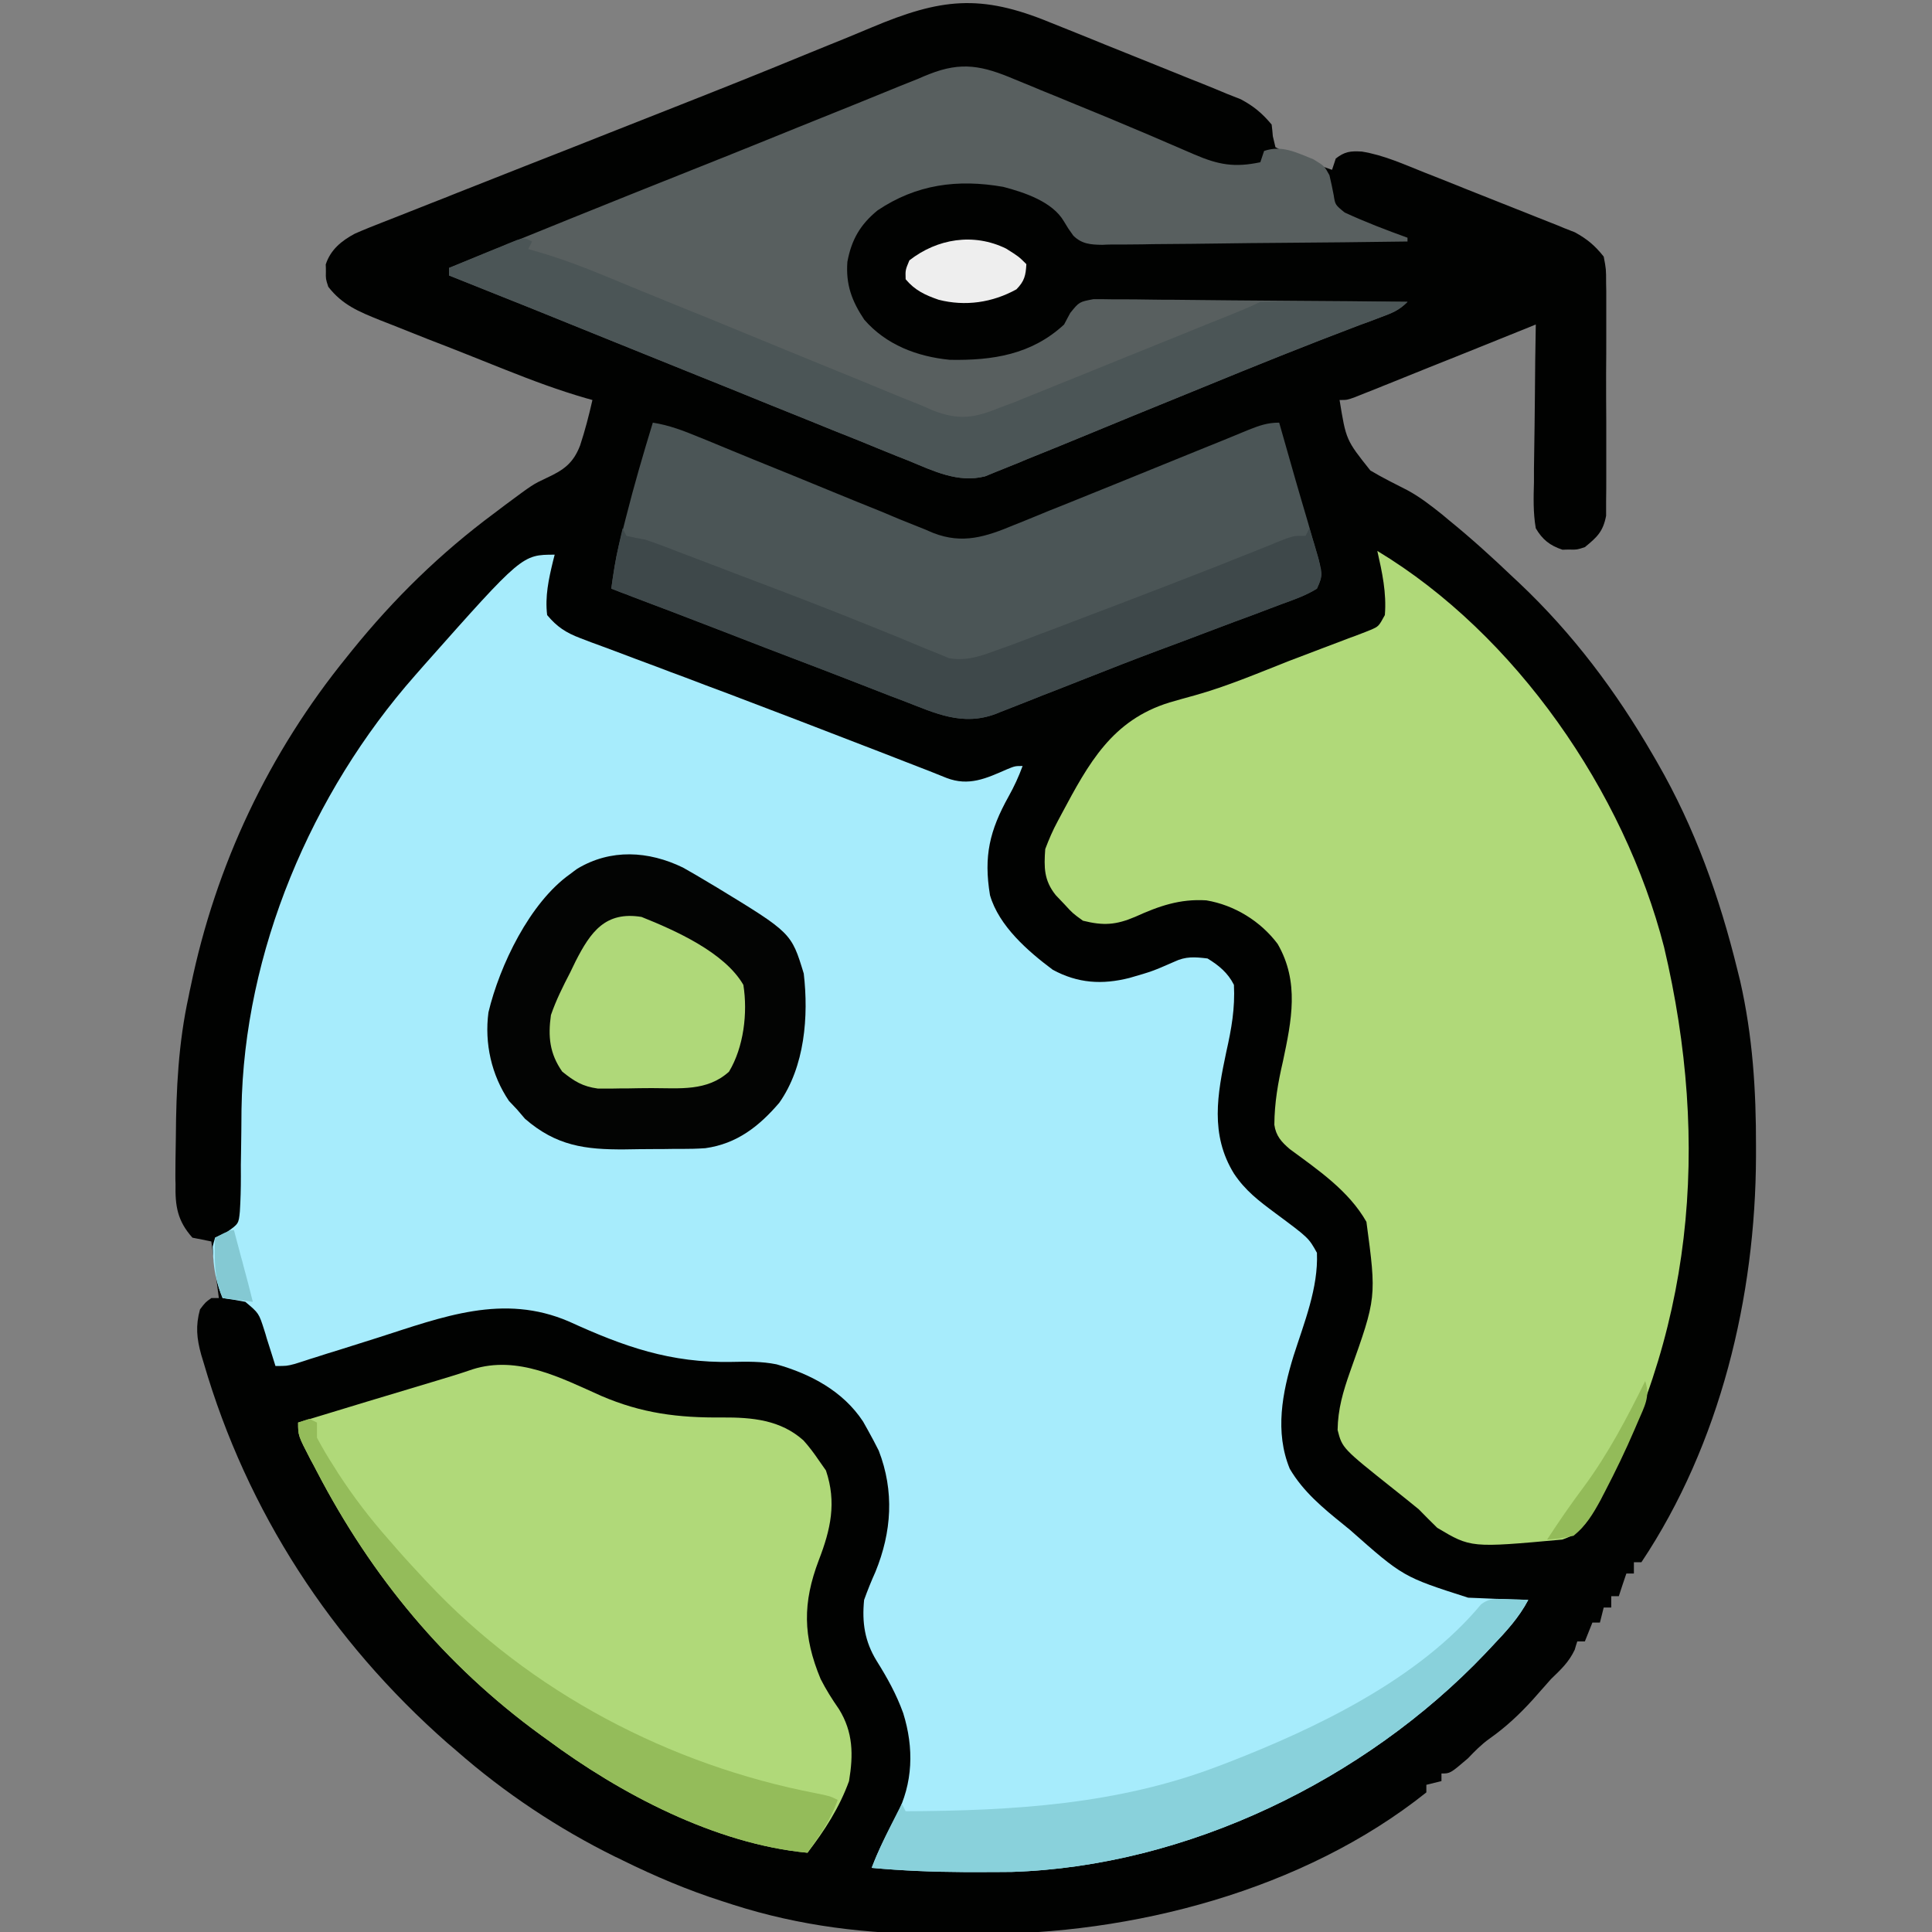
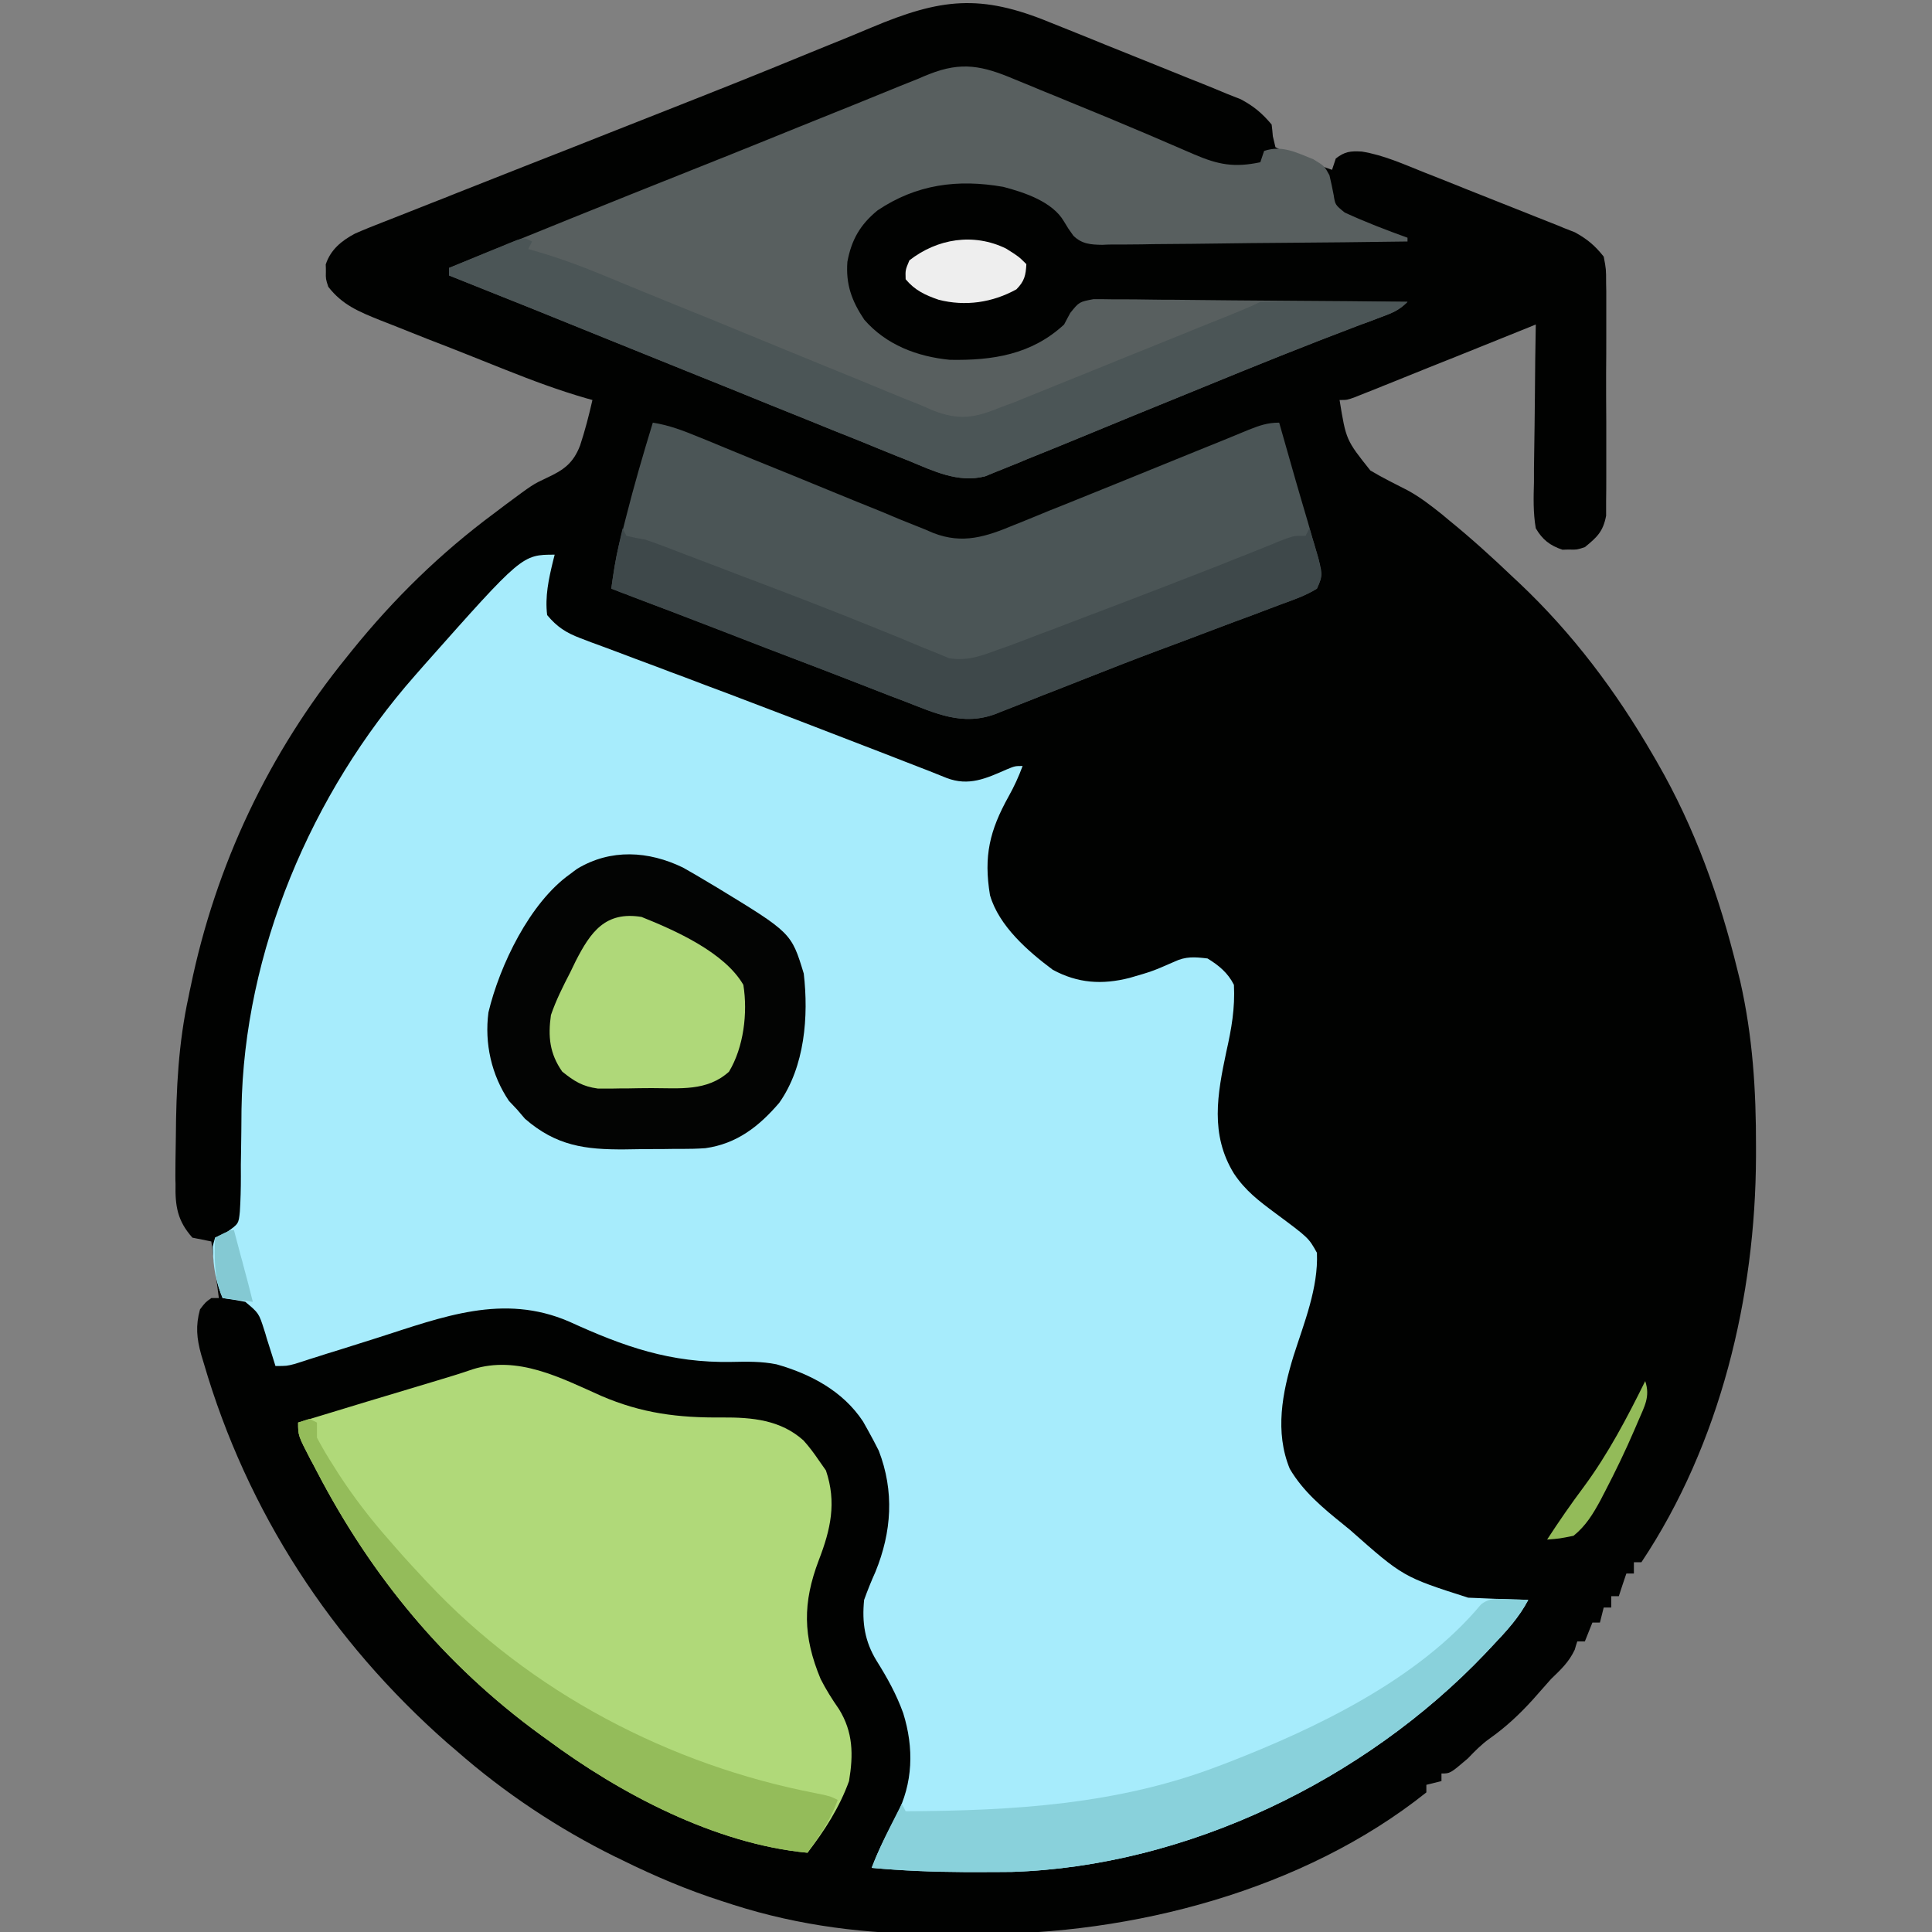
<svg xmlns="http://www.w3.org/2000/svg" width="50px" height="50px" viewBox="0 0 50 50" version="1.1">
  <rect x="0" y="0" width="50" height="50" fill="#808080" stroke="none" />
  <g id="surface1">
    <path style=" stroke:none;fill-rule:nonzero;fill:rgb(0.392%,0.784%,0.392%);fill-opacity:1;" d="M 27.18 0.582 C 27.328 0.641 27.48 0.703 27.629 0.762 C 27.941 0.887 28.254 1.012 28.566 1.141 C 28.969 1.305 29.367 1.465 29.77 1.625 C 30.078 1.75 30.387 1.875 30.699 2 C 30.844 2.059 30.992 2.117 31.141 2.176 C 31.348 2.258 31.551 2.344 31.758 2.43 C 31.875 2.477 31.992 2.523 32.113 2.57 C 32.449 2.75 32.664 2.93 32.91 3.223 C 32.922 3.324 32.934 3.422 32.941 3.527 C 32.965 3.617 32.984 3.711 33.008 3.809 C 33.266 3.953 33.473 4.047 33.746 4.137 C 33.816 4.164 33.887 4.188 33.957 4.215 C 34.129 4.277 34.301 4.336 34.473 4.395 C 34.504 4.297 34.539 4.203 34.57 4.102 C 34.805 3.922 34.941 3.906 35.242 3.922 C 35.809 4.012 36.336 4.254 36.867 4.465 C 36.984 4.512 37.102 4.559 37.223 4.605 C 37.473 4.703 37.719 4.805 37.965 4.902 C 38.277 5.027 38.594 5.152 38.91 5.277 C 39.211 5.395 39.516 5.516 39.816 5.637 C 39.93 5.684 40.043 5.727 40.16 5.773 C 40.266 5.816 40.371 5.855 40.477 5.902 C 40.617 5.957 40.617 5.957 40.758 6.012 C 41.078 6.188 41.277 6.355 41.504 6.641 C 41.566 6.965 41.566 6.965 41.566 7.332 C 41.57 7.438 41.57 7.438 41.57 7.539 C 41.57 7.762 41.57 7.984 41.57 8.211 C 41.57 8.363 41.57 8.52 41.57 8.676 C 41.57 9.004 41.57 9.328 41.566 9.656 C 41.566 10.07 41.566 10.488 41.57 10.906 C 41.57 11.227 41.57 11.551 41.57 11.871 C 41.57 12.023 41.57 12.18 41.57 12.332 C 41.57 12.547 41.57 12.762 41.566 12.98 C 41.566 13.102 41.566 13.223 41.566 13.348 C 41.488 13.758 41.332 13.902 41.016 14.16 C 40.812 14.227 40.812 14.227 40.625 14.223 C 40.562 14.223 40.5 14.223 40.438 14.227 C 40.113 14.121 39.914 13.961 39.746 13.672 C 39.676 13.27 39.688 12.875 39.699 12.469 C 39.699 12.355 39.699 12.238 39.699 12.117 C 39.703 11.746 39.711 11.375 39.715 11.004 C 39.719 10.754 39.719 10.5 39.723 10.25 C 39.727 9.633 39.734 9.016 39.746 8.398 C 39.684 8.422 39.625 8.449 39.562 8.473 C 38.934 8.727 38.301 8.98 37.672 9.234 C 37.434 9.328 37.199 9.422 36.965 9.516 C 36.625 9.652 36.289 9.789 35.949 9.926 C 35.844 9.969 35.738 10.008 35.629 10.055 C 35.531 10.094 35.434 10.133 35.332 10.172 C 35.246 10.207 35.16 10.242 35.07 10.277 C 34.863 10.352 34.863 10.352 34.668 10.352 C 34.836 11.387 34.836 11.387 35.465 12.176 C 35.777 12.363 36.102 12.523 36.426 12.688 C 36.75 12.863 37.035 13.086 37.324 13.316 C 37.379 13.363 37.438 13.41 37.492 13.457 C 38.07 13.926 38.621 14.426 39.16 14.941 C 39.215 14.992 39.27 15.043 39.324 15.094 C 40.707 16.402 41.82 17.887 42.773 19.531 C 42.812 19.602 42.855 19.668 42.895 19.742 C 43.863 21.422 44.504 23.223 44.965 25.105 C 44.988 25.199 45.012 25.293 45.035 25.387 C 45.359 26.812 45.449 28.219 45.445 29.676 C 45.445 29.758 45.445 29.84 45.445 29.926 C 45.434 33.559 44.52 37.371 42.48 40.43 C 42.414 40.43 42.352 40.43 42.285 40.43 C 42.285 40.527 42.285 40.621 42.285 40.723 C 42.219 40.723 42.156 40.723 42.09 40.723 C 42.023 40.914 41.961 41.109 41.895 41.309 C 41.828 41.309 41.766 41.309 41.699 41.309 C 41.699 41.406 41.699 41.5 41.699 41.602 C 41.633 41.602 41.57 41.602 41.504 41.602 C 41.473 41.73 41.438 41.859 41.406 41.992 C 41.344 41.992 41.277 41.992 41.211 41.992 C 41.148 42.152 41.082 42.312 41.016 42.48 C 40.953 42.48 40.887 42.48 40.82 42.48 C 40.785 42.586 40.785 42.586 40.754 42.695 C 40.598 43.023 40.398 43.203 40.137 43.457 C 39.98 43.633 39.824 43.809 39.668 43.988 C 39.316 44.375 38.969 44.699 38.543 45 C 38.336 45.148 38.164 45.324 37.988 45.508 C 37.531 45.898 37.531 45.898 37.305 45.898 C 37.305 45.961 37.305 46.027 37.305 46.094 C 37.176 46.125 37.047 46.156 36.914 46.191 C 36.914 46.258 36.914 46.32 36.914 46.387 C 33.734 48.926 29.285 50.078 25.297 50.051 C 24.953 50.051 24.605 50.051 24.258 50.055 C 22.441 50.055 20.703 49.848 18.969 49.293 C 18.879 49.262 18.785 49.234 18.691 49.203 C 17.801 48.918 16.953 48.559 16.113 48.145 C 16.051 48.113 15.988 48.082 15.926 48.055 C 14.445 47.324 13.055 46.398 11.816 45.312 C 11.738 45.246 11.66 45.176 11.578 45.109 C 8.578 42.469 6.395 39.125 5.273 35.277 C 5.25 35.207 5.23 35.133 5.207 35.059 C 5.09 34.637 5.059 34.312 5.176 33.887 C 5.316 33.703 5.316 33.703 5.469 33.594 C 5.535 33.594 5.598 33.594 5.664 33.594 C 5.602 33.109 5.535 32.625 5.469 32.129 C 5.309 32.098 5.148 32.062 4.98 32.031 C 4.59 31.594 4.531 31.211 4.543 30.645 C 4.539 30.531 4.539 30.531 4.539 30.414 C 4.539 30.168 4.543 29.922 4.547 29.676 C 4.547 29.551 4.547 29.551 4.551 29.422 C 4.559 28.188 4.617 26.992 4.883 25.781 C 4.906 25.66 4.906 25.66 4.934 25.535 C 5.582 22.387 6.957 19.484 8.984 16.992 C 9.027 16.941 9.066 16.891 9.109 16.836 C 10.199 15.488 11.402 14.312 12.793 13.281 C 12.891 13.207 12.984 13.137 13.082 13.062 C 13.793 12.535 13.793 12.535 14.133 12.375 C 14.582 12.168 14.832 11.996 15.012 11.531 C 15.141 11.141 15.242 10.75 15.332 10.352 C 15.277 10.336 15.219 10.32 15.164 10.305 C 14.461 10.102 13.781 9.848 13.102 9.578 C 12.926 9.508 12.926 9.508 12.75 9.438 C 12.504 9.34 12.258 9.242 12.016 9.145 C 11.703 9.02 11.387 8.898 11.074 8.777 C 10.773 8.656 10.473 8.539 10.172 8.418 C 10.062 8.375 9.949 8.332 9.832 8.285 C 9.289 8.066 8.859 7.891 8.496 7.422 C 8.43 7.219 8.43 7.219 8.434 7.031 C 8.434 6.969 8.434 6.906 8.43 6.844 C 8.555 6.461 8.84 6.23 9.184 6.047 C 9.43 5.938 9.68 5.84 9.93 5.742 C 10.027 5.703 10.121 5.668 10.219 5.629 C 10.535 5.504 10.852 5.379 11.168 5.254 C 11.391 5.168 11.617 5.078 11.84 4.988 C 12.434 4.754 13.027 4.52 13.621 4.285 C 14.324 4.012 15.023 3.734 15.723 3.457 C 16.301 3.227 16.879 3 17.457 2.773 C 18.617 2.316 19.773 1.855 20.926 1.379 C 21.258 1.242 21.594 1.109 21.926 0.973 C 22.137 0.883 22.348 0.797 22.555 0.711 C 24.348 -0.043 25.371 -0.164 27.18 0.582 Z M 27.18 0.582 " />
    <path style=" stroke:none;fill-rule:nonzero;fill:rgb(65.49%,92.549%,98.824%);fill-opacity:1;" d="M 14.355 14.355 C 14.34 14.41 14.328 14.465 14.312 14.523 C 14.199 14.992 14.102 15.434 14.16 15.918 C 14.414 16.223 14.648 16.375 15.02 16.516 C 15.113 16.551 15.207 16.586 15.305 16.625 C 15.406 16.66 15.508 16.699 15.613 16.738 C 15.719 16.777 15.828 16.816 15.938 16.859 C 16.289 16.992 16.641 17.125 16.992 17.254 C 17.234 17.348 17.477 17.438 17.719 17.527 C 18.09 17.668 18.457 17.809 18.828 17.945 C 20.016 18.395 21.195 18.848 22.375 19.305 C 22.559 19.375 22.738 19.445 22.922 19.516 C 23.086 19.582 23.254 19.645 23.422 19.711 C 23.496 19.738 23.57 19.766 23.645 19.797 C 23.715 19.824 23.781 19.852 23.855 19.879 C 23.918 19.902 23.98 19.926 24.047 19.953 C 24.195 20.012 24.348 20.074 24.496 20.133 C 25.074 20.355 25.523 20.145 26.059 19.91 C 26.27 19.824 26.27 19.824 26.465 19.824 C 26.363 20.102 26.246 20.355 26.102 20.613 C 25.613 21.492 25.453 22.156 25.621 23.168 C 25.852 23.965 26.602 24.617 27.246 25.098 C 27.895 25.449 28.523 25.488 29.23 25.309 C 29.824 25.137 29.824 25.137 30.387 24.891 C 30.688 24.746 30.922 24.766 31.25 24.805 C 31.539 24.98 31.781 25.18 31.934 25.488 C 31.965 26.094 31.871 26.625 31.738 27.215 C 31.504 28.32 31.312 29.359 31.934 30.371 C 32.23 30.816 32.578 31.078 33.008 31.398 C 33.867 32.035 33.867 32.035 34.082 32.422 C 34.121 33.332 33.75 34.234 33.477 35.09 C 33.184 36.043 32.988 37.059 33.379 38.012 C 33.727 38.605 34.238 39.027 34.766 39.453 C 34.82 39.5 34.879 39.543 34.934 39.59 C 36.312 40.809 36.312 40.809 37.996 41.348 C 38.086 41.352 38.18 41.355 38.273 41.359 C 38.367 41.363 38.461 41.367 38.555 41.371 C 38.652 41.375 38.746 41.379 38.844 41.383 C 39.082 41.391 39.316 41.398 39.551 41.406 C 39.305 41.871 38.977 42.223 38.617 42.602 C 38.555 42.668 38.492 42.734 38.43 42.801 C 35.324 46.059 30.719 48.301 26.184 48.445 C 25.879 48.449 25.578 48.449 25.273 48.449 C 25.168 48.449 25.062 48.449 24.953 48.449 C 24.152 48.445 23.355 48.414 22.559 48.34 C 22.734 47.875 22.961 47.438 23.195 46.996 C 23.633 46.148 23.656 45.238 23.375 44.336 C 23.199 43.848 22.965 43.426 22.688 42.984 C 22.379 42.48 22.305 41.992 22.363 41.406 C 22.453 41.156 22.547 40.922 22.656 40.68 C 23.078 39.648 23.148 38.594 22.742 37.543 C 22.652 37.363 22.559 37.188 22.461 37.012 C 22.418 36.938 22.379 36.867 22.336 36.789 C 21.82 36.004 20.98 35.559 20.098 35.309 C 19.707 35.23 19.336 35.238 18.941 35.246 C 17.348 35.277 16.152 34.852 14.73 34.203 C 13.023 33.465 11.457 34.082 9.785 34.617 C 9.449 34.723 9.113 34.828 8.781 34.934 C 8.574 34.996 8.367 35.062 8.16 35.129 C 8.066 35.156 7.973 35.188 7.879 35.219 C 7.758 35.258 7.758 35.258 7.633 35.297 C 7.422 35.352 7.422 35.352 7.129 35.352 C 7.098 35.25 7.066 35.145 7.031 35.039 C 6.988 34.902 6.945 34.766 6.902 34.633 C 6.883 34.562 6.863 34.496 6.84 34.426 C 6.699 33.984 6.699 33.984 6.348 33.691 C 6.152 33.652 5.957 33.621 5.762 33.594 C 5.609 33.234 5.539 32.895 5.516 32.508 C 5.512 32.387 5.512 32.387 5.504 32.262 C 5.523 32.188 5.543 32.109 5.566 32.031 C 5.711 31.965 5.711 31.965 5.859 31.895 C 6.176 31.672 6.176 31.672 6.207 31.359 C 6.227 31.055 6.234 30.754 6.234 30.449 C 6.23 30.246 6.234 30.047 6.238 29.844 C 6.246 29.465 6.246 29.09 6.25 28.711 C 6.312 24.633 8.062 20.52 10.742 17.48 C 10.824 17.387 10.906 17.293 10.992 17.195 C 13.512 14.355 13.512 14.355 14.355 14.355 Z M 14.355 14.355 " />
-     <path style=" stroke:none;fill-rule:nonzero;fill:rgb(69.02%,85.098%,47.451%);fill-opacity:1;" d="M 35.645 14.258 C 39.227 16.418 42.035 20.492 43.066 24.512 C 44.27 29.613 43.836 34.594 41.188 39.188 C 40.957 39.543 40.832 39.711 40.43 39.844 C 38.066 40.059 38.066 40.059 37.195 39.539 C 37.035 39.383 36.875 39.223 36.719 39.062 C 36.508 38.887 36.289 38.715 36.074 38.543 C 34.738 37.48 34.738 37.48 34.617 37.008 C 34.625 36.465 34.758 36.016 34.938 35.504 C 35.625 33.578 35.625 33.578 35.363 31.621 C 34.906 30.816 34.109 30.277 33.379 29.738 C 33.164 29.555 33.02 29.395 32.98 29.109 C 32.984 28.539 33.074 28.02 33.203 27.465 C 33.426 26.41 33.633 25.414 33.066 24.43 C 32.625 23.84 31.945 23.422 31.219 23.301 C 30.535 23.258 29.992 23.449 29.379 23.727 C 28.883 23.938 28.559 23.961 28.027 23.828 C 27.762 23.637 27.762 23.637 27.547 23.402 C 27.473 23.324 27.398 23.246 27.324 23.168 C 27.016 22.785 27.016 22.449 27.051 21.973 C 27.148 21.719 27.242 21.496 27.371 21.258 C 27.406 21.191 27.441 21.125 27.477 21.059 C 28.176 19.75 28.781 18.637 30.266 18.18 C 30.488 18.113 30.711 18.055 30.934 17.992 C 31.754 17.762 32.547 17.426 33.34 17.113 C 33.633 17 33.93 16.887 34.223 16.777 C 34.406 16.707 34.59 16.637 34.77 16.57 C 34.855 16.535 34.941 16.504 35.031 16.473 C 35.109 16.441 35.188 16.414 35.266 16.383 C 35.336 16.355 35.402 16.328 35.473 16.301 C 35.68 16.211 35.68 16.211 35.84 15.918 C 35.887 15.344 35.77 14.812 35.645 14.258 Z M 35.645 14.258 " />
    <path style=" stroke:none;fill-rule:nonzero;fill:rgb(69.02%,85.098%,47.451%);fill-opacity:1;" d="M 15.559 36.125 C 16.613 36.578 17.551 36.695 18.699 36.684 C 19.465 36.68 20.199 36.746 20.793 37.277 C 20.941 37.441 21.066 37.609 21.191 37.793 C 21.25 37.879 21.312 37.965 21.375 38.055 C 21.656 38.883 21.496 39.586 21.191 40.375 C 20.77 41.484 20.777 42.344 21.238 43.453 C 21.379 43.73 21.535 43.977 21.711 44.23 C 22.082 44.828 22.086 45.414 21.973 46.094 C 21.727 46.777 21.34 47.375 20.898 47.949 C 18.516 47.723 16.055 46.426 14.16 45.02 C 14.105 44.98 14.051 44.941 13.996 44.902 C 11.512 43.094 9.621 40.809 8.203 38.086 C 8.148 37.98 8.094 37.875 8.035 37.77 C 7.715 37.152 7.715 37.152 7.715 36.816 C 8.902 36.453 10.09 36.094 11.281 35.738 C 11.602 35.641 11.918 35.547 12.23 35.438 C 13.398 35.07 14.508 35.656 15.559 36.125 Z M 15.559 36.125 " />
    <path style=" stroke:none;fill-rule:nonzero;fill:rgb(34.51%,37.255%,37.255%);fill-opacity:1;" d="M 26.254 2.051 C 26.359 2.094 26.359 2.094 26.473 2.141 C 26.625 2.203 26.781 2.266 26.934 2.332 C 27.176 2.43 27.418 2.527 27.66 2.629 C 28.344 2.906 29.027 3.191 29.707 3.48 C 29.891 3.559 30.07 3.637 30.254 3.715 C 30.473 3.809 30.691 3.902 30.906 3.996 C 31.535 4.266 31.945 4.34 32.617 4.199 C 32.648 4.102 32.68 4.008 32.715 3.906 C 33.184 3.75 33.539 3.945 33.988 4.121 C 34.277 4.297 34.277 4.297 34.406 4.535 C 34.445 4.703 34.484 4.875 34.516 5.051 C 34.555 5.301 34.555 5.301 34.801 5.5 C 35.332 5.746 35.875 5.953 36.426 6.152 C 36.426 6.184 36.426 6.219 36.426 6.25 C 35.328 6.266 34.227 6.277 33.129 6.285 C 32.617 6.289 32.105 6.293 31.598 6.301 C 31.105 6.309 30.609 6.312 30.117 6.316 C 29.93 6.316 29.742 6.32 29.555 6.324 C 29.293 6.328 29.027 6.328 28.766 6.328 C 28.688 6.328 28.609 6.332 28.531 6.336 C 28.227 6.332 27.996 6.316 27.777 6.098 C 27.645 5.914 27.645 5.914 27.535 5.73 C 27.238 5.219 26.512 4.98 25.965 4.836 C 24.781 4.629 23.715 4.77 22.711 5.445 C 22.262 5.812 22.035 6.207 21.93 6.777 C 21.887 7.363 22.043 7.789 22.367 8.273 C 22.934 8.926 23.738 9.23 24.582 9.312 C 25.684 9.332 26.695 9.18 27.539 8.398 C 27.59 8.297 27.645 8.199 27.699 8.098 C 27.93 7.812 27.93 7.812 28.301 7.742 C 28.449 7.742 28.602 7.742 28.754 7.746 C 28.879 7.746 28.879 7.746 29.004 7.746 C 29.277 7.746 29.551 7.75 29.828 7.754 C 30.016 7.758 30.207 7.758 30.395 7.758 C 30.895 7.762 31.395 7.766 31.895 7.773 C 32.406 7.777 32.914 7.781 33.426 7.785 C 34.426 7.789 35.426 7.801 36.426 7.812 C 36.195 8.043 36.02 8.102 35.719 8.215 C 35.605 8.258 35.496 8.301 35.379 8.344 C 35.32 8.363 35.258 8.387 35.195 8.41 C 33.832 8.926 32.48 9.469 31.133 10.023 C 30.516 10.273 29.902 10.527 29.285 10.777 C 28.824 10.969 28.359 11.156 27.898 11.348 C 27.52 11.504 27.137 11.66 26.758 11.812 C 26.621 11.867 26.484 11.922 26.352 11.98 C 26.168 12.055 25.984 12.129 25.797 12.203 C 25.699 12.242 25.598 12.285 25.492 12.328 C 24.789 12.504 24.156 12.188 23.512 11.922 C 23.414 11.883 23.316 11.844 23.215 11.805 C 22.891 11.676 22.57 11.543 22.246 11.41 C 22.02 11.32 21.789 11.227 21.562 11.137 C 21.023 10.918 20.484 10.699 19.945 10.484 C 19.285 10.215 18.621 9.945 17.957 9.68 C 17.277 9.406 16.594 9.129 15.914 8.855 C 14.484 8.273 13.055 7.699 11.621 7.129 C 11.621 7.062 11.621 7 11.621 6.934 C 13.703 6.086 15.789 5.242 17.879 4.41 C 18.062 4.336 18.25 4.262 18.438 4.188 C 18.531 4.148 18.625 4.113 18.723 4.074 C 19.375 3.812 20.023 3.551 20.676 3.285 C 21.148 3.094 21.625 2.902 22.102 2.711 C 22.332 2.617 22.562 2.523 22.793 2.43 C 23.113 2.297 23.438 2.168 23.762 2.039 C 23.902 1.977 23.902 1.977 24.051 1.918 C 24.891 1.586 25.43 1.703 26.254 2.051 Z M 26.254 2.051 " />
    <path style=" stroke:none;fill-rule:nonzero;fill:rgb(29.412%,33.333%,33.725%);fill-opacity:1;" d="M 16.895 10.938 C 17.32 11.004 17.703 11.152 18.098 11.316 C 18.203 11.359 18.203 11.359 18.312 11.402 C 18.465 11.465 18.613 11.527 18.766 11.59 C 19.008 11.691 19.25 11.789 19.488 11.887 C 20.176 12.164 20.863 12.445 21.547 12.727 C 21.965 12.898 22.383 13.07 22.805 13.238 C 22.965 13.305 23.125 13.371 23.281 13.438 C 23.508 13.527 23.73 13.617 23.953 13.707 C 24.02 13.734 24.082 13.766 24.152 13.793 C 24.914 14.09 25.516 13.891 26.246 13.586 C 26.316 13.559 26.387 13.531 26.461 13.5 C 26.691 13.406 26.926 13.312 27.156 13.215 C 27.32 13.152 27.48 13.086 27.645 13.02 C 28.07 12.848 28.496 12.676 28.922 12.504 C 29.602 12.227 30.285 11.949 30.969 11.672 C 31.207 11.574 31.445 11.48 31.684 11.383 C 31.828 11.324 31.973 11.266 32.121 11.203 C 32.184 11.176 32.25 11.152 32.32 11.121 C 32.598 11.012 32.801 10.938 33.105 10.938 C 33.246 11.43 33.387 11.922 33.527 12.418 C 33.633 12.777 33.734 13.137 33.844 13.5 C 33.887 13.652 33.934 13.809 33.977 13.965 C 34 14.035 34.023 14.109 34.043 14.184 C 34.242 14.875 34.242 14.875 34.082 15.234 C 33.797 15.41 33.484 15.52 33.172 15.633 C 33.074 15.668 32.98 15.707 32.883 15.742 C 32.57 15.863 32.254 15.98 31.941 16.094 C 31.723 16.176 31.508 16.258 31.289 16.34 C 30.848 16.508 30.402 16.676 29.957 16.84 C 29.332 17.074 28.711 17.316 28.09 17.562 C 27.812 17.672 27.535 17.781 27.254 17.891 C 27.078 17.957 26.902 18.027 26.727 18.098 C 26.48 18.195 26.238 18.289 25.992 18.387 C 25.922 18.414 25.848 18.441 25.777 18.473 C 24.91 18.801 24.211 18.461 23.387 18.141 C 23.277 18.098 23.168 18.059 23.055 18.016 C 22.699 17.879 22.344 17.738 21.992 17.602 C 21.746 17.508 21.504 17.414 21.262 17.32 C 20.777 17.137 20.297 16.949 19.812 16.766 C 18.996 16.449 18.176 16.133 17.359 15.82 C 17.023 15.695 16.691 15.566 16.359 15.441 C 16.254 15.398 16.148 15.359 16.039 15.32 C 15.969 15.289 15.895 15.262 15.82 15.234 C 15.871 14.855 15.926 14.484 16.016 14.113 C 16.035 14.039 16.055 13.961 16.074 13.879 C 16.098 13.801 16.117 13.719 16.137 13.637 C 16.168 13.508 16.168 13.508 16.203 13.379 C 16.41 12.559 16.648 11.746 16.895 10.938 Z M 16.895 10.938 " />
    <path style=" stroke:none;fill-rule:nonzero;fill:rgb(1.176%,1.569%,1.176%);fill-opacity:1;" d="M 17.676 22.453 C 17.906 22.582 18.133 22.715 18.359 22.852 C 18.449 22.906 18.449 22.906 18.543 22.961 C 20.48 24.141 20.48 24.141 20.801 25.195 C 20.93 26.301 20.828 27.602 20.168 28.539 C 19.648 29.148 19.07 29.602 18.254 29.715 C 18.043 29.73 17.836 29.734 17.625 29.734 C 17.547 29.734 17.473 29.734 17.391 29.734 C 17.23 29.738 17.07 29.738 16.906 29.738 C 16.664 29.738 16.422 29.742 16.176 29.746 C 15.145 29.754 14.395 29.656 13.586 28.953 C 13.484 28.836 13.484 28.836 13.379 28.711 C 13.309 28.637 13.242 28.566 13.172 28.492 C 12.719 27.824 12.535 27 12.641 26.199 C 12.93 24.988 13.711 23.359 14.754 22.621 C 14.812 22.574 14.875 22.531 14.938 22.484 C 15.805 21.961 16.785 22.02 17.676 22.453 Z M 17.676 22.453 " />
-     <path style=" stroke:none;fill-rule:nonzero;fill:rgb(29.412%,33.333%,33.725%);fill-opacity:1;" d="M 13.77 6.25 C 13.738 6.312 13.703 6.379 13.672 6.445 C 13.758 6.469 13.758 6.469 13.848 6.496 C 14.48 6.676 15.078 6.902 15.684 7.152 C 15.891 7.238 16.094 7.32 16.297 7.406 C 16.402 7.449 16.512 7.492 16.621 7.539 C 17.191 7.773 17.762 8.004 18.332 8.234 C 19.055 8.531 19.777 8.828 20.5 9.125 C 21.086 9.367 21.676 9.605 22.262 9.844 C 22.484 9.934 22.707 10.027 22.93 10.121 C 23.242 10.25 23.555 10.375 23.867 10.5 C 23.957 10.539 24.047 10.578 24.141 10.621 C 24.812 10.883 25.223 10.82 25.879 10.547 C 26 10.504 26.121 10.457 26.242 10.414 C 26.355 10.367 26.469 10.32 26.586 10.273 C 26.652 10.246 26.715 10.223 26.781 10.195 C 26.988 10.113 27.191 10.027 27.398 9.945 C 27.543 9.887 27.688 9.828 27.832 9.77 C 28.211 9.617 28.59 9.465 28.969 9.309 C 29.277 9.184 29.586 9.059 29.898 8.934 C 30.266 8.785 30.637 8.637 31.008 8.484 C 31.078 8.457 31.148 8.43 31.219 8.398 C 31.418 8.32 31.617 8.238 31.816 8.16 C 31.984 8.09 31.984 8.09 32.156 8.02 C 32.312 7.957 32.465 7.887 32.617 7.812 C 32.902 7.805 33.184 7.801 33.469 7.805 C 33.598 7.805 33.598 7.805 33.727 7.805 C 33.996 7.805 34.266 7.805 34.535 7.805 C 34.715 7.809 34.898 7.809 35.082 7.809 C 35.531 7.809 35.977 7.809 36.426 7.812 C 36.195 8.043 36.02 8.102 35.719 8.215 C 35.605 8.258 35.496 8.301 35.379 8.344 C 35.289 8.375 35.289 8.375 35.195 8.41 C 33.832 8.926 32.48 9.469 31.133 10.023 C 30.516 10.273 29.902 10.527 29.285 10.777 C 28.824 10.969 28.359 11.156 27.898 11.348 C 27.52 11.504 27.137 11.66 26.758 11.812 C 26.621 11.867 26.484 11.922 26.352 11.98 C 26.168 12.055 25.984 12.129 25.797 12.203 C 25.699 12.242 25.598 12.285 25.492 12.328 C 24.789 12.504 24.156 12.188 23.512 11.922 C 23.414 11.883 23.316 11.844 23.215 11.805 C 22.891 11.676 22.57 11.543 22.246 11.41 C 22.02 11.32 21.789 11.227 21.562 11.137 C 21.023 10.918 20.484 10.699 19.945 10.484 C 19.285 10.215 18.621 9.945 17.957 9.68 C 17.277 9.406 16.594 9.129 15.914 8.855 C 14.484 8.273 13.055 7.699 11.621 7.129 C 11.621 7.062 11.621 7 11.621 6.934 C 11.941 6.801 12.266 6.668 12.586 6.535 C 12.676 6.5 12.77 6.461 12.863 6.422 C 12.949 6.387 13.039 6.352 13.129 6.312 C 13.207 6.281 13.289 6.246 13.371 6.215 C 13.574 6.152 13.574 6.152 13.77 6.25 Z M 13.77 6.25 " />
+     <path style=" stroke:none;fill-rule:nonzero;fill:rgb(29.412%,33.333%,33.725%);fill-opacity:1;" d="M 13.77 6.25 C 13.738 6.312 13.703 6.379 13.672 6.445 C 13.758 6.469 13.758 6.469 13.848 6.496 C 14.48 6.676 15.078 6.902 15.684 7.152 C 15.891 7.238 16.094 7.32 16.297 7.406 C 16.402 7.449 16.512 7.492 16.621 7.539 C 17.191 7.773 17.762 8.004 18.332 8.234 C 19.055 8.531 19.777 8.828 20.5 9.125 C 21.086 9.367 21.676 9.605 22.262 9.844 C 22.484 9.934 22.707 10.027 22.93 10.121 C 23.242 10.25 23.555 10.375 23.867 10.5 C 23.957 10.539 24.047 10.578 24.141 10.621 C 24.812 10.883 25.223 10.82 25.879 10.547 C 26 10.504 26.121 10.457 26.242 10.414 C 26.355 10.367 26.469 10.32 26.586 10.273 C 26.652 10.246 26.715 10.223 26.781 10.195 C 26.988 10.113 27.191 10.027 27.398 9.945 C 27.543 9.887 27.688 9.828 27.832 9.77 C 28.211 9.617 28.59 9.465 28.969 9.309 C 29.277 9.184 29.586 9.059 29.898 8.934 C 30.266 8.785 30.637 8.637 31.008 8.484 C 31.418 8.32 31.617 8.238 31.816 8.16 C 31.984 8.09 31.984 8.09 32.156 8.02 C 32.312 7.957 32.465 7.887 32.617 7.812 C 32.902 7.805 33.184 7.801 33.469 7.805 C 33.598 7.805 33.598 7.805 33.727 7.805 C 33.996 7.805 34.266 7.805 34.535 7.805 C 34.715 7.809 34.898 7.809 35.082 7.809 C 35.531 7.809 35.977 7.809 36.426 7.812 C 36.195 8.043 36.02 8.102 35.719 8.215 C 35.605 8.258 35.496 8.301 35.379 8.344 C 35.289 8.375 35.289 8.375 35.195 8.41 C 33.832 8.926 32.48 9.469 31.133 10.023 C 30.516 10.273 29.902 10.527 29.285 10.777 C 28.824 10.969 28.359 11.156 27.898 11.348 C 27.52 11.504 27.137 11.66 26.758 11.812 C 26.621 11.867 26.484 11.922 26.352 11.98 C 26.168 12.055 25.984 12.129 25.797 12.203 C 25.699 12.242 25.598 12.285 25.492 12.328 C 24.789 12.504 24.156 12.188 23.512 11.922 C 23.414 11.883 23.316 11.844 23.215 11.805 C 22.891 11.676 22.57 11.543 22.246 11.41 C 22.02 11.32 21.789 11.227 21.562 11.137 C 21.023 10.918 20.484 10.699 19.945 10.484 C 19.285 10.215 18.621 9.945 17.957 9.68 C 17.277 9.406 16.594 9.129 15.914 8.855 C 14.484 8.273 13.055 7.699 11.621 7.129 C 11.621 7.062 11.621 7 11.621 6.934 C 11.941 6.801 12.266 6.668 12.586 6.535 C 12.676 6.5 12.77 6.461 12.863 6.422 C 12.949 6.387 13.039 6.352 13.129 6.312 C 13.207 6.281 13.289 6.246 13.371 6.215 C 13.574 6.152 13.574 6.152 13.77 6.25 Z M 13.77 6.25 " />
    <path style=" stroke:none;fill-rule:nonzero;fill:rgb(24.314%,28.235%,29.02%);fill-opacity:1;" d="M 16.113 13.672 C 16.145 13.734 16.18 13.801 16.211 13.867 C 16.371 13.906 16.535 13.938 16.699 13.965 C 16.852 14.016 17 14.07 17.148 14.125 C 17.238 14.16 17.324 14.191 17.414 14.227 C 17.508 14.262 17.602 14.297 17.699 14.336 C 17.797 14.375 17.895 14.41 17.996 14.449 C 18.211 14.531 18.422 14.613 18.633 14.691 C 18.965 14.82 19.297 14.945 19.629 15.07 C 20.625 15.449 21.621 15.832 22.609 16.234 C 22.832 16.324 23.055 16.414 23.277 16.504 C 23.414 16.562 23.551 16.617 23.688 16.676 C 23.875 16.754 24.062 16.832 24.254 16.906 C 24.355 16.949 24.457 16.992 24.562 17.035 C 25.055 17.113 25.418 16.965 25.879 16.797 C 25.965 16.766 26.047 16.738 26.133 16.707 C 26.406 16.605 26.676 16.504 26.945 16.398 C 27.047 16.363 27.145 16.324 27.25 16.285 C 27.57 16.164 27.891 16.039 28.211 15.918 C 28.43 15.836 28.652 15.75 28.871 15.668 C 29.809 15.309 30.746 14.949 31.68 14.582 C 31.746 14.555 31.812 14.527 31.879 14.5 C 32.168 14.387 32.457 14.273 32.746 14.156 C 32.844 14.117 32.941 14.078 33.039 14.035 C 33.121 14.004 33.203 13.969 33.289 13.938 C 33.496 13.867 33.496 13.867 33.789 13.867 C 33.82 13.805 33.852 13.738 33.887 13.672 C 33.938 13.84 33.988 14.008 34.039 14.18 C 34.066 14.273 34.098 14.367 34.125 14.465 C 34.215 14.93 34.215 14.93 34.082 15.234 C 33.797 15.414 33.484 15.52 33.172 15.633 C 33.074 15.668 32.98 15.707 32.883 15.742 C 32.57 15.863 32.254 15.98 31.941 16.094 C 31.723 16.176 31.508 16.258 31.289 16.34 C 30.848 16.508 30.402 16.676 29.957 16.84 C 29.332 17.074 28.711 17.316 28.09 17.562 C 27.812 17.672 27.535 17.781 27.254 17.891 C 27.078 17.957 26.902 18.027 26.727 18.098 C 26.48 18.195 26.238 18.289 25.992 18.387 C 25.922 18.414 25.848 18.441 25.777 18.473 C 24.91 18.801 24.211 18.461 23.387 18.141 C 23.277 18.098 23.168 18.059 23.055 18.016 C 22.699 17.879 22.344 17.738 21.992 17.602 C 21.746 17.508 21.504 17.414 21.262 17.32 C 20.777 17.137 20.297 16.949 19.812 16.766 C 18.996 16.449 18.176 16.133 17.359 15.82 C 17.023 15.695 16.691 15.566 16.359 15.441 C 16.254 15.398 16.148 15.359 16.039 15.32 C 15.969 15.289 15.895 15.262 15.82 15.234 C 15.875 14.844 15.934 14.453 16.023 14.07 C 16.039 13.992 16.055 13.918 16.074 13.84 C 16.086 13.785 16.102 13.73 16.113 13.672 Z M 16.113 13.672 " />
    <path style=" stroke:none;fill-rule:nonzero;fill:rgb(53.725%,81.961%,85.882%);fill-opacity:1;" d="M 39.031 41.387 C 39.129 41.391 39.227 41.395 39.324 41.395 C 39.438 41.402 39.438 41.402 39.551 41.406 C 39.305 41.871 38.977 42.223 38.617 42.602 C 38.555 42.668 38.492 42.734 38.43 42.801 C 35.324 46.059 30.719 48.301 26.184 48.445 C 25.879 48.449 25.578 48.449 25.273 48.449 C 25.168 48.449 25.062 48.449 24.953 48.449 C 24.152 48.445 23.355 48.414 22.559 48.34 C 22.703 47.961 22.875 47.598 23.059 47.234 C 23.137 47.078 23.137 47.078 23.219 46.918 C 23.277 46.801 23.277 46.801 23.34 46.68 C 23.371 46.742 23.406 46.809 23.438 46.875 C 26.203 46.863 28.934 46.703 31.543 45.703 C 31.617 45.676 31.691 45.645 31.77 45.617 C 34.062 44.727 36.719 43.457 38.328 41.523 C 38.555 41.344 38.75 41.379 39.031 41.387 Z M 39.031 41.387 " />
    <path style=" stroke:none;fill-rule:nonzero;fill:rgb(58.039%,73.725%,35.294%);fill-opacity:1;" d="M 8.008 36.719 C 8.07 36.75 8.137 36.781 8.203 36.816 C 8.203 36.945 8.203 37.074 8.203 37.207 C 8.34 37.465 8.48 37.703 8.637 37.945 C 8.68 38.016 8.727 38.086 8.77 38.156 C 9.16 38.754 9.586 39.309 10.059 39.844 C 10.16 39.961 10.16 39.961 10.266 40.082 C 10.484 40.332 10.711 40.578 10.938 40.82 C 10.98 40.867 11.027 40.918 11.074 40.965 C 13.727 43.793 17.328 45.68 21.121 46.41 C 21.484 46.484 21.484 46.484 21.68 46.582 C 21.551 46.938 21.391 47.23 21.18 47.539 C 21.125 47.617 21.074 47.695 21.02 47.773 C 20.98 47.832 20.941 47.891 20.898 47.949 C 18.516 47.723 16.055 46.426 14.16 45.02 C 14.105 44.98 14.051 44.941 13.996 44.902 C 11.512 43.094 9.621 40.809 8.203 38.086 C 8.148 37.98 8.094 37.875 8.035 37.77 C 7.715 37.152 7.715 37.152 7.715 36.816 C 7.812 36.785 7.906 36.75 8.008 36.719 Z M 8.008 36.719 " />
    <path style=" stroke:none;fill-rule:nonzero;fill:rgb(68.627%,84.706%,47.451%);fill-opacity:1;" d="M 16.602 23.73 C 17.473 24.078 18.754 24.648 19.238 25.488 C 19.355 26.215 19.246 27.105 18.867 27.734 C 18.301 28.25 17.586 28.16 16.867 28.16 C 16.656 28.16 16.449 28.164 16.242 28.168 C 16.105 28.168 15.973 28.168 15.84 28.172 C 15.719 28.172 15.598 28.172 15.473 28.172 C 15.074 28.117 14.863 27.984 14.551 27.734 C 14.223 27.266 14.18 26.824 14.258 26.27 C 14.391 25.883 14.57 25.527 14.758 25.164 C 14.805 25.07 14.852 24.973 14.898 24.875 C 15.285 24.117 15.668 23.578 16.602 23.73 Z M 16.602 23.73 " />
    <path style=" stroke:none;fill-rule:nonzero;fill:rgb(93.333%,93.333%,93.333%);fill-opacity:1;" d="M 26.039 6.434 C 26.367 6.641 26.367 6.641 26.562 6.836 C 26.547 7.129 26.512 7.277 26.305 7.488 C 25.684 7.832 24.98 7.934 24.293 7.758 C 23.941 7.637 23.676 7.512 23.438 7.227 C 23.43 6.988 23.43 6.988 23.535 6.738 C 24.254 6.176 25.195 6.02 26.039 6.434 Z M 26.039 6.434 " />
    <path style=" stroke:none;fill-rule:nonzero;fill:rgb(57.647%,73.333%,34.902%);fill-opacity:1;" d="M 42.578 35.742 C 42.715 36.148 42.555 36.402 42.395 36.781 C 42.348 36.891 42.348 36.891 42.301 37 C 42.066 37.547 41.809 38.078 41.535 38.605 C 41.5 38.676 41.461 38.742 41.426 38.816 C 41.23 39.176 41.047 39.484 40.723 39.746 C 40.355 39.82 40.355 39.82 40.039 39.844 C 40.344 39.375 40.66 38.918 40.996 38.469 C 41.621 37.621 42.113 36.684 42.578 35.742 Z M 42.578 35.742 " />
    <path style=" stroke:none;fill-rule:nonzero;fill:rgb(51.765%,78.824%,82.745%);fill-opacity:1;" d="M 6.055 31.836 C 6.117 32.07 6.18 32.309 6.242 32.543 C 6.262 32.609 6.281 32.676 6.297 32.746 C 6.383 33.059 6.465 33.375 6.543 33.691 C 6.285 33.66 6.027 33.625 5.762 33.594 C 5.539 33.066 5.547 32.59 5.566 32.031 C 5.945 31.836 5.945 31.836 6.055 31.836 Z M 6.055 31.836 " />
  </g>
</svg>